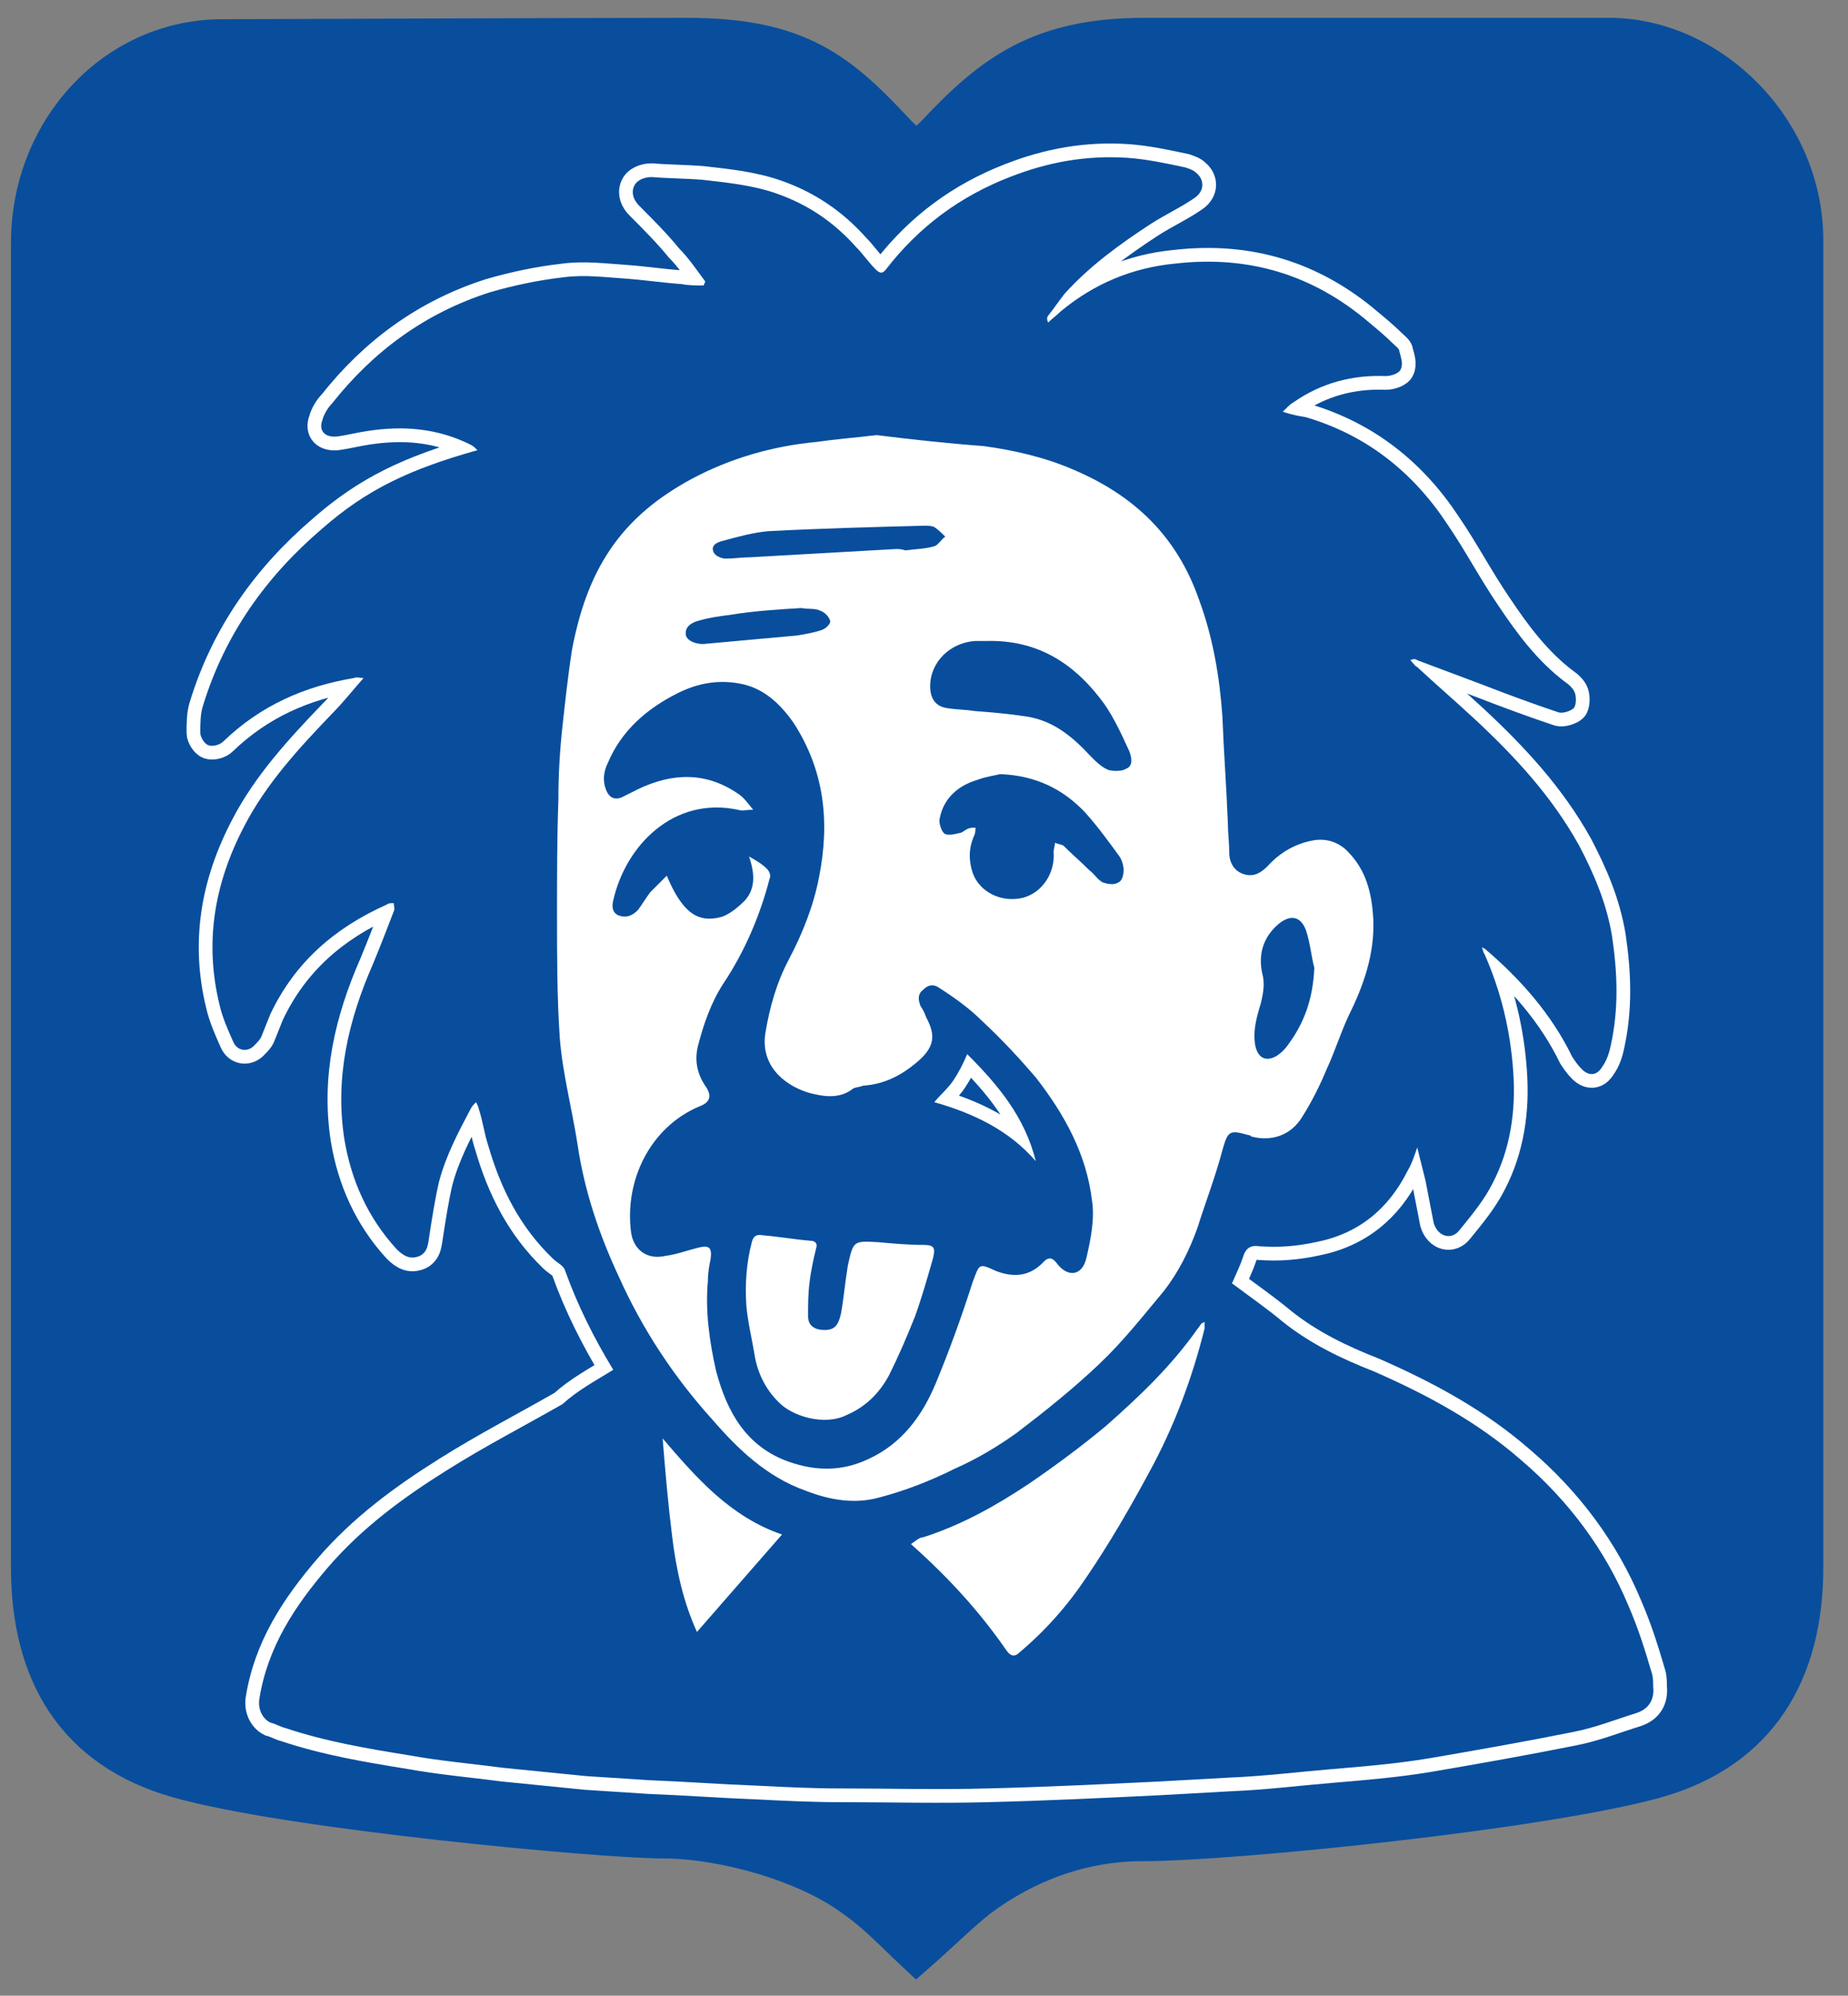
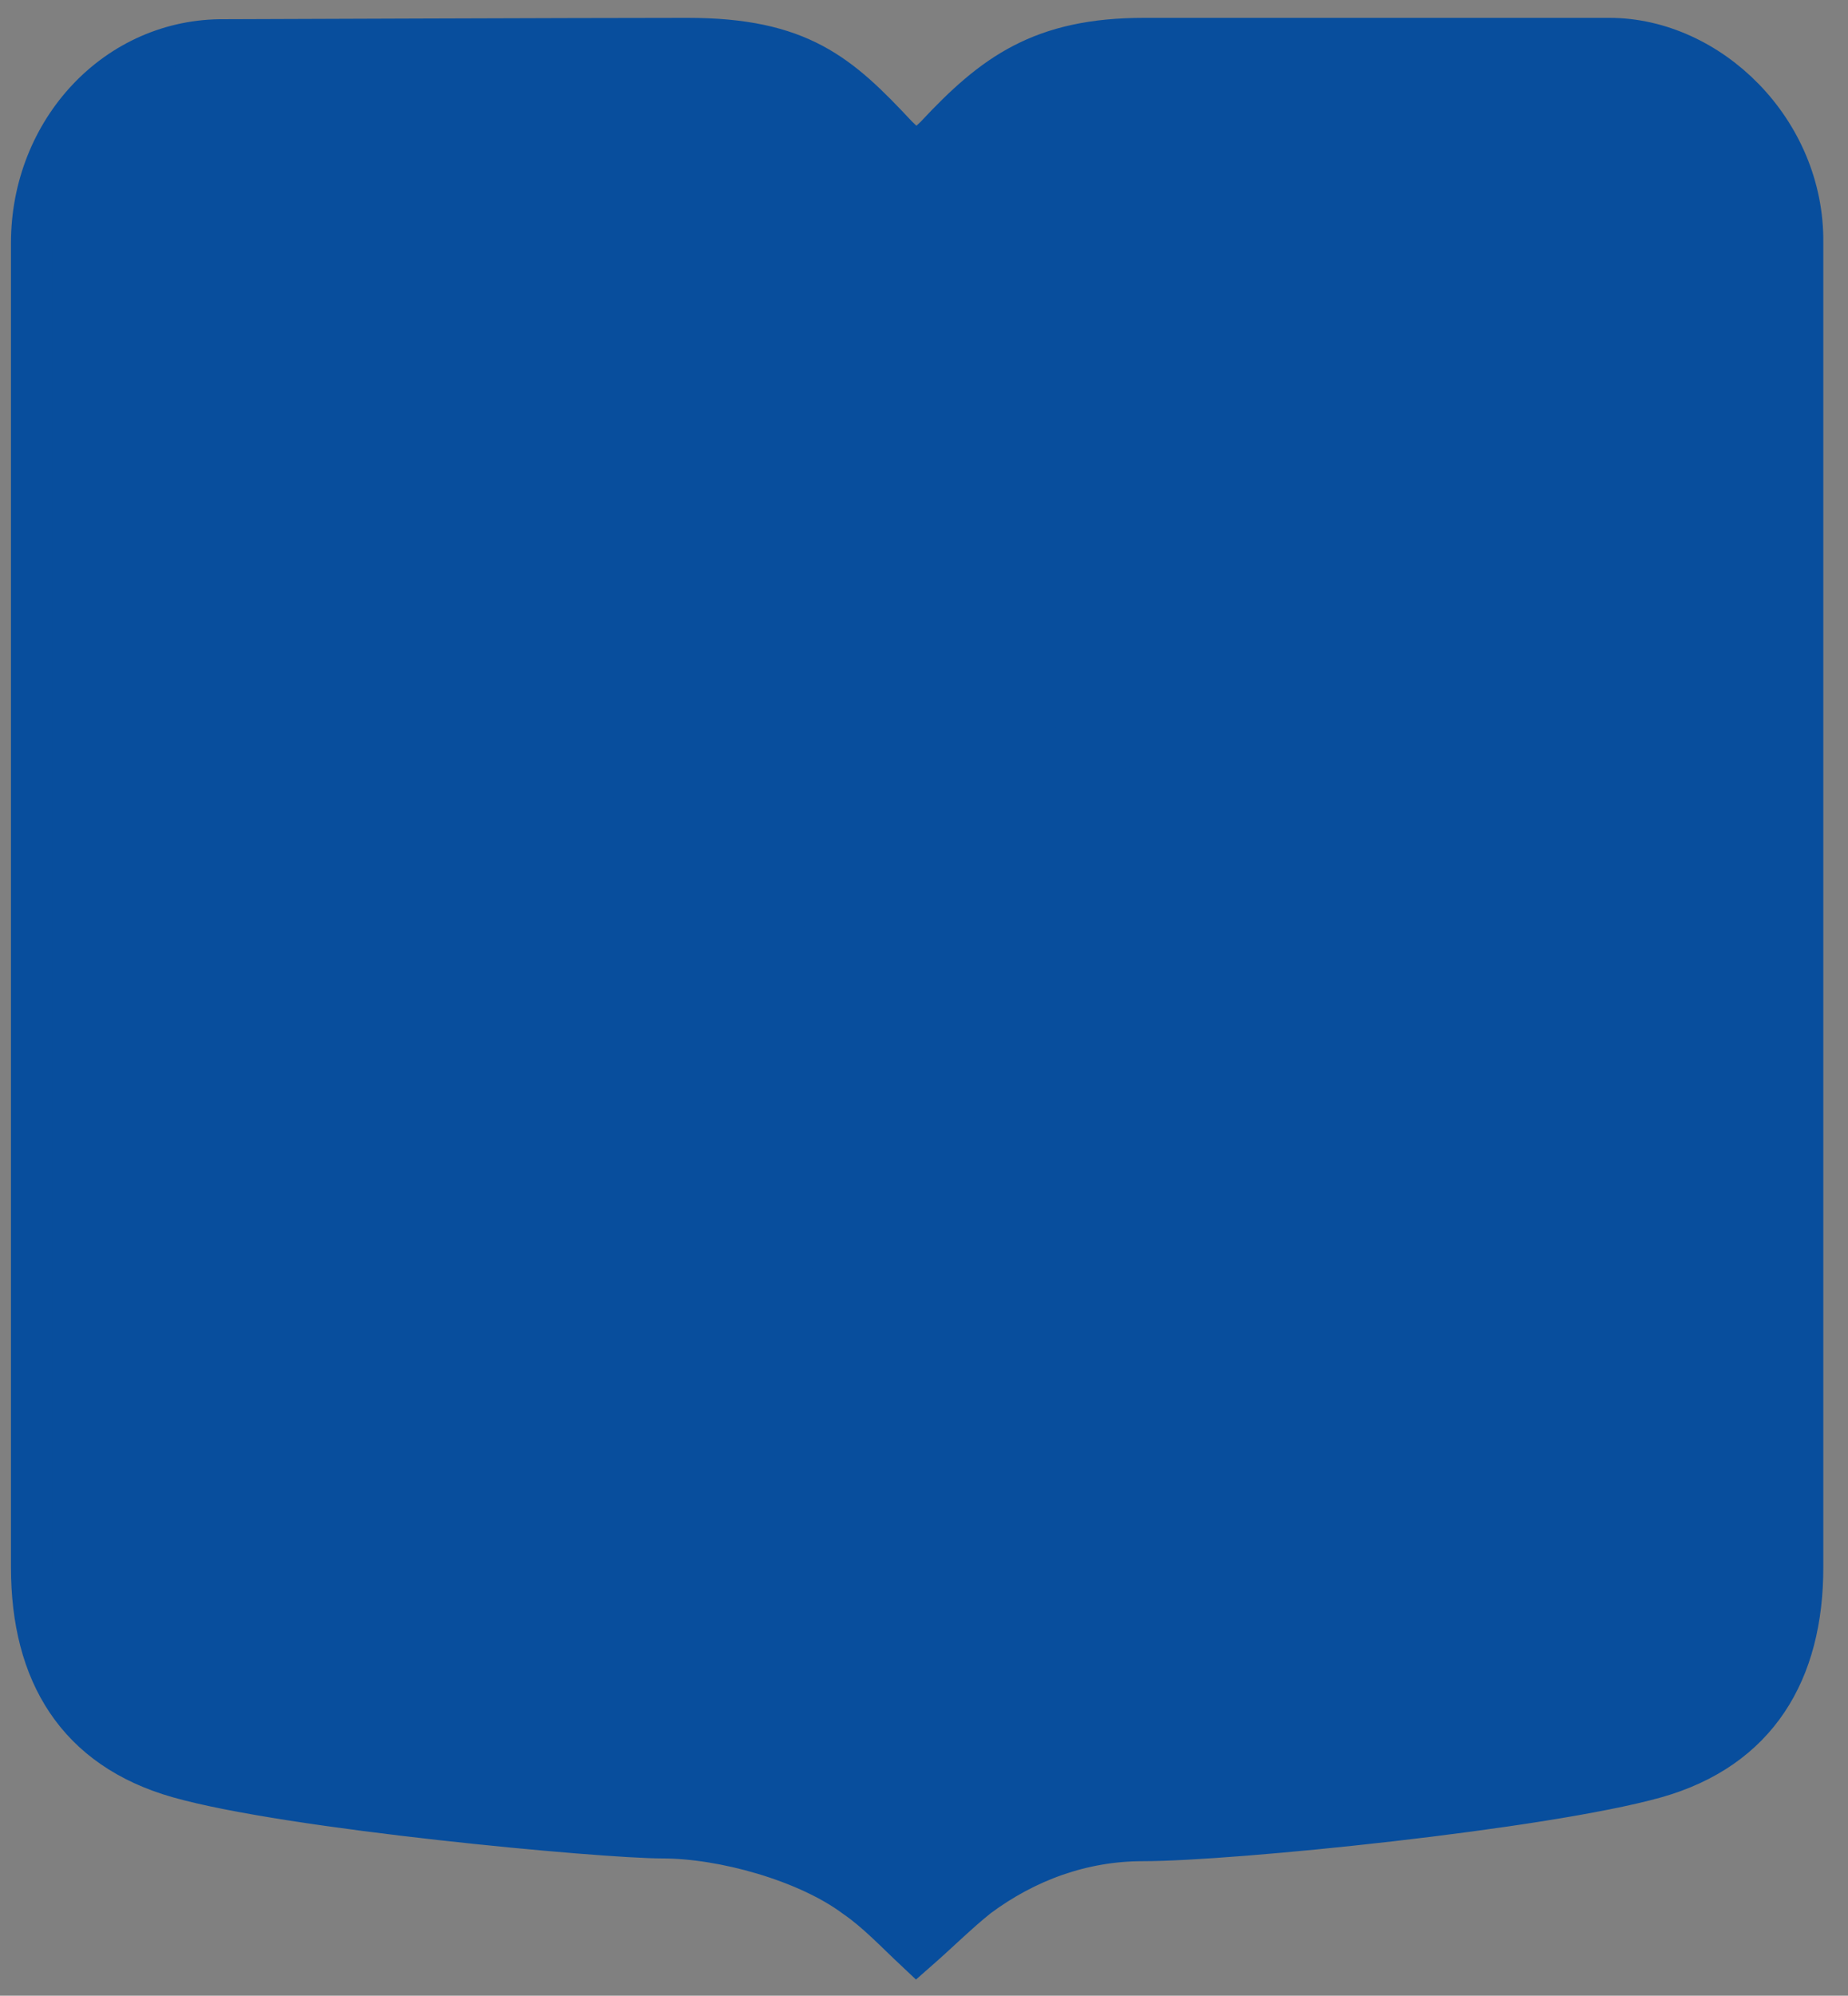
<svg xmlns="http://www.w3.org/2000/svg" version="1.1" id="Layer_1" x="0px" y="0px" viewBox="0 0 134.7 145.4" style="enable-background:new 0 0 134.7 145.4;" xml:space="preserve">
  <rect x="0" y="0" width="134.7" height="145.4" fill="#808080" stroke="none" />
  <style type="text/css"> .st0{fill:#084E9D;stroke:#084E9D;stroke-width:3;stroke-miterlimit:10;} .st1{fill:#FFFFFF;stroke:#FFFFFF;stroke-width:2;stroke-miterlimit:10;} .st2{fill:#084E9D;} </style>
  <path class="st0" d="M117.3,2.8c-8.5,0-26.4,0-33.9,0s-11,2.6-15.2,7.1c-0.3,0.3-1.3,1.2-1.4,1.3c-0.2-0.2-1.1-1-1.4-1.3 c-4.2-4.5-7.1-7.1-15.3-7.1c-7.4,0-33.7,0.1-33.7,0.1C8.5,2.8,2.3,9.5,2.3,17.7c0,0,0,96.4,0,96.5c0,7.7,3.3,13.2,10.7,15.3 c8.1,2.3,30.9,4.4,35.3,4.4s10.5,1.7,14,4.3c1.6,1.1,2.9,2.5,4.5,4l0,0l0,0l0,0l0,0l0,0l0,0c1.6-1.4,3-2.8,4.5-4 c3.5-2.6,7.6-4.1,12-4.1c6.5,0,29.2-2.3,37.4-4.6c7.4-2.1,10.7-7.7,10.7-15.3V17.7C131.5,9.5,124.6,2.8,117.3,2.8z" />
-   <path class="st1" d="M120.4,121.9c-0.5-1.7-1-3.3-1.7-4.9c-1.7-4.1-4.4-7.7-7.8-10.6c-3.2-2.8-6.9-4.8-10.8-6.5 c-2.3-0.9-4.6-2-6.6-3.6c-1.2-1-2.5-1.9-3.7-2.8c0.3-0.7,0.6-1.3,0.8-1.9c0.2-0.7,0.6-0.9,1.2-0.8c1.4,0.1,2.7,0,4.1-0.3 c3.1-0.6,5.3-2.4,6.7-5.2c0.3-0.5,0.5-1.1,0.7-1.7c0.2,0.8,0.4,1.6,0.6,2.4c0.2,1,0.4,2.1,0.6,3.1c0.3,1,1.3,1.3,1.9,0.5 c0.9-1.1,1.8-2.2,2.4-3.4c1.3-2.5,1.7-5.3,1.5-8.1c-0.2-3-0.9-5.9-2.1-8.6c-0.1-0.1-0.1-0.3-0.2-0.5c0.1,0.1,0.2,0.1,0.2,0.1 c2.6,2.2,4.9,4.8,6.4,7.9c0.2,0.3,0.4,0.6,0.7,0.9c0.5,0.5,1.1,0.5,1.5-0.2c0.3-0.4,0.5-1,0.6-1.5c0.6-2.7,0.5-5.3,0.1-8 c-0.4-2.4-1.3-4.5-2.4-6.6c-2-3.6-4.7-6.5-7.6-9.2c-1.4-1.3-2.8-2.5-4.2-3.8c-0.2-0.1-0.3-0.3-0.5-0.5c0.2-0.1,0.4-0.1,0.5,0 c1.6,0.6,3.2,1.2,4.8,1.8c1.8,0.7,3.7,1.4,5.5,2c0.3,0.1,0.9-0.1,1.1-0.3c0.2-0.2,0.2-0.8,0.1-1.1c-0.1-0.3-0.4-0.6-0.7-0.8 c-2-1.5-3.5-3.5-4.9-5.6c-1.3-1.9-2.4-4-3.7-5.9c-2.5-3.8-5.9-6.5-10.3-7.8c-0.6-0.1-1.1-0.2-1.7-0.4c0.1-0.1,0.2-0.2,0.2-0.2 c0.2-0.2,0.4-0.4,0.6-0.5c2-1.4,4.3-2,6.7-1.9c0.4,0,1-0.2,1.1-0.5c0.2-0.4,0-0.9-0.1-1.3c0-0.2-0.3-0.4-0.5-0.6 c-0.5-0.5-1.1-1-1.7-1.5c-4.1-3.5-8.8-4.9-14.1-4.3c-3.2,0.3-6,1.5-8.4,3.5c-0.3,0.3-0.6,0.5-0.9,0.8c-0.1-0.2-0.1-0.4,0-0.5 c0.4-0.5,0.8-1.1,1.2-1.6c1.8-2,4-3.6,6.3-5.1c1.1-0.7,2.2-1.2,3.2-1.9c0.7-0.5,0.7-1.3,0.1-1.8c-0.2-0.2-0.5-0.3-0.8-0.4 c-1.4-0.3-2.8-0.6-4.2-0.7c-3-0.2-5.8,0.3-8.6,1.4c-3.6,1.4-6.6,3.6-9,6.7c-0.3,0.4-0.5,0.3-0.8,0c-0.5-0.5-0.9-1.1-1.4-1.6 c-1.6-1.8-3.5-3.1-5.8-3.9c-1.7-0.6-3.6-0.8-5.4-1C50,13,48.7,13,47.5,12.9c-0.5,0-1.1,0.2-1.3,0.7s0,1,0.4,1.4c1,1,2,2,2.9,3.1 c0.7,0.7,1.3,1.6,1.9,2.4c0,0.1-0.1,0.2-0.1,0.3c-0.5,0-1.1,0-1.6-0.1c-1.4-0.1-2.7-0.3-4.1-0.4c-1.5-0.1-3-0.3-4.5-0.1 c-1.8,0.2-3.7,0.6-5.4,1.1c-4.7,1.5-8.5,4.3-11.5,8.1c-0.3,0.3-0.6,0.8-0.7,1.2c-0.3,0.8,0.2,1.3,1.1,1.2c0.7-0.1,1.5-0.3,2.2-0.4 c2.6-0.4,5.1-0.2,7.5,1c0.2,0.1,0.3,0.2,0.5,0.4c-5,1.4-8.1,2.9-11.3,5.7c-4.1,3.5-7.1,7.7-8.7,12.9c-0.2,0.6-0.2,1.3-0.2,2 c0,0.3,0.3,0.8,0.6,0.9c0.3,0.1,0.8,0,1.1-0.3c2.7-2.6,5.9-4,9.5-4.6c0.2-0.1,0.4,0,0.7,0c-0.8,0.9-1.5,1.8-2.3,2.6 c-2.4,2.5-4.8,5.1-6.4,8.2c-2.2,4.2-2.9,8.5-1.8,13c0.2,0.9,0.6,1.8,1,2.7c0.3,0.7,1.1,0.8,1.6,0.2c0.2-0.2,0.4-0.4,0.5-0.7l0.6-1.5 c1.8-3.8,4.7-6.3,8.5-8c0.1-0.1,0.3-0.1,0.5-0.1c0,0.2,0.1,0.4,0,0.6c-0.5,1.3-1,2.6-1.5,3.8c-1.8,4.1-2.8,8.3-2.1,12.8 c0.5,3,1.7,5.7,3.8,8c0.5,0.5,1,0.8,1.7,0.5c0.6-0.3,0.6-0.9,0.7-1.5c0.2-1.3,0.4-2.6,0.7-3.9c0.5-1.9,1.4-3.6,2.3-5.3 c0.1-0.2,0.2-0.3,0.4-0.5c0.1,0.2,0.2,0.4,0.2,0.5c0.3,0.9,0.4,1.8,0.7,2.7c0.9,3.1,2.3,5.9,4.7,8.2c0.3,0.3,0.8,0.5,0.9,0.9 c0.9,2.5,2.1,4.9,3.5,7.2c-1.3,0.8-2.6,1.5-3.7,2.5c-2.8,1.6-5.7,3.1-8.4,4.8c-3.2,2-6.2,4.2-8.7,7.1c-2.4,2.8-4.4,5.8-5,9.6 c-0.1,0.7,0.2,1.4,0.8,1.7c0.4,0.1,0.7,0.3,1.1,0.4c3,1,6,1.5,9.1,2c2.2,0.4,4.5,0.6,6.8,0.9l6,0.6c1.5,0.1,3.1,0.2,4.6,0.3 c2.6,0.1,5.3,0.3,7.9,0.4c2,0.1,4,0.2,6,0.2c3.6,0,7.2,0.1,10.8,0c4.1-0.1,8.3-0.3,12.4-0.5c1.8-0.1,3.6-0.2,5.4-0.3 c2.4-0.1,4.8-0.4,7.2-0.6c2.4-0.2,4.8-0.4,7.2-0.8c3.5-0.6,6.9-1.2,10.4-1.9c1.6-0.3,3.1-0.9,4.7-1.4c0.9-0.3,1.3-1,1.2-1.9 C120.5,122.6,120.5,122.2,120.4,121.9z M69.5,78.7c0.4-0.6,0.7-1.2,1-1.9c2.3,2.3,4.2,4.6,5,7.8c-2-2.3-4.6-3.5-7.4-4.3 C68.6,79.7,69.1,79.3,69.5,78.7z" />
  <g>
-     <path class="st2" d="M44.7,99.8c-1.4-2.3-2.6-4.7-3.5-7.2c-0.1-0.4-0.6-0.6-0.9-0.9c-2.4-2.3-3.8-5.1-4.7-8.2 c-0.3-0.9-0.4-1.8-0.7-2.7c0-0.1-0.1-0.3-0.2-0.5c-0.2,0.2-0.3,0.3-0.4,0.5c-0.9,1.7-1.8,3.4-2.3,5.3c-0.3,1.3-0.5,2.6-0.7,3.9 c-0.1,0.6-0.1,1.2-0.7,1.5c-0.7,0.3-1.2,0-1.7-0.5c-2.1-2.3-3.3-5-3.8-8c-0.7-4.5,0.3-8.7,2.1-12.8c0.5-1.2,1-2.5,1.5-3.8 c0.1-0.2,0-0.4,0-0.6c-0.2,0-0.4,0-0.5,0.1c-3.8,1.7-6.7,4.2-8.5,8c-0.2,0.5-0.4,1-0.6,1.5c-0.1,0.3-0.3,0.5-0.5,0.7 c-0.5,0.6-1.3,0.5-1.6-0.2c-0.4-0.9-0.8-1.8-1-2.7c-1.1-4.5-0.4-8.8,1.8-13c1.6-3.1,4-5.7,6.4-8.2c0.8-0.8,1.5-1.7,2.3-2.6 c-0.3,0-0.5-0.1-0.7,0c-3.6,0.6-6.8,2-9.5,4.6c-0.3,0.3-0.8,0.4-1.1,0.3c-0.3-0.1-0.6-0.6-0.6-0.9c0-0.7,0-1.4,0.2-2 c1.6-5.2,4.6-9.4,8.7-12.9c3.2-2.8,6.3-4.3,11.3-5.7c-0.2-0.2-0.3-0.3-0.5-0.4c-2.4-1.2-4.9-1.4-7.5-1c-0.7,0.1-1.5,0.3-2.2,0.4 c-0.9,0.1-1.4-0.4-1.1-1.2c0.1-0.4,0.4-0.9,0.7-1.2c3-3.8,6.8-6.6,11.5-8.1c1.7-0.5,3.6-0.9,5.4-1.1c1.5-0.2,3,0,4.5,0.1 c1.4,0.1,2.7,0.3,4.1,0.4c0.5,0.1,1.1,0.1,1.6,0.1c0-0.1,0.1-0.2,0.1-0.3c-0.6-0.8-1.2-1.7-1.9-2.4C48.6,17,47.6,16,46.6,15 c-0.4-0.4-0.6-0.9-0.4-1.4c0.2-0.5,0.8-0.7,1.3-0.7c1.2,0.1,2.5,0.1,3.7,0.2c1.8,0.2,3.7,0.4,5.4,1c2.3,0.8,4.2,2.1,5.8,3.9 c0.5,0.5,0.9,1.1,1.4,1.6c0.3,0.3,0.5,0.4,0.8,0c2.4-3.1,5.4-5.3,9-6.7c2.8-1.1,5.6-1.6,8.6-1.4c1.4,0.1,2.8,0.4,4.2,0.7 c0.3,0.1,0.6,0.2,0.8,0.4c0.6,0.5,0.6,1.3-0.1,1.8c-1,0.7-2.1,1.2-3.2,1.9c-2.3,1.5-4.5,3.1-6.3,5.1c-0.4,0.5-0.8,1.1-1.2,1.6 c-0.1,0.1-0.1,0.3,0,0.5c0.3-0.3,0.6-0.5,0.9-0.8c2.4-2,5.2-3.2,8.4-3.5c5.3-0.6,10,0.8,14.1,4.3c0.6,0.5,1.2,1,1.7,1.5 c0.2,0.2,0.5,0.4,0.5,0.6c0.1,0.4,0.3,0.9,0.1,1.3c-0.1,0.3-0.7,0.5-1.1,0.5c-2.4-0.1-4.7,0.5-6.7,1.9c-0.2,0.1-0.4,0.3-0.6,0.5 c0,0-0.1,0.1-0.2,0.2c0.6,0.2,1.1,0.3,1.7,0.4c4.4,1.3,7.8,4,10.3,7.8c1.3,1.9,2.4,4,3.7,5.9c1.4,2.1,2.9,4.1,4.9,5.6 c0.3,0.2,0.6,0.5,0.7,0.8s0.1,0.9-0.1,1.1c-0.2,0.2-0.8,0.4-1.1,0.3c-1.8-0.6-3.7-1.3-5.5-2c-1.6-0.6-3.2-1.2-4.8-1.8 c-0.1-0.1-0.3-0.1-0.5,0c0.2,0.2,0.3,0.4,0.5,0.5c1.4,1.3,2.8,2.5,4.2,3.8c2.9,2.7,5.6,5.6,7.6,9.2c1.1,2.1,2,4.2,2.4,6.6 c0.4,2.7,0.5,5.3-0.1,8c-0.1,0.5-0.3,1.1-0.6,1.5c-0.4,0.7-1,0.7-1.5,0.2c-0.3-0.3-0.5-0.6-0.7-0.9c-1.5-3.1-3.8-5.7-6.4-7.9 c0,0-0.1,0-0.2-0.1c0.1,0.2,0.1,0.4,0.2,0.5c1.2,2.7,1.9,5.6,2.1,8.6c0.2,2.8-0.2,5.6-1.5,8.1c-0.6,1.2-1.5,2.3-2.4,3.4 c-0.6,0.8-1.6,0.5-1.9-0.5c-0.2-1-0.4-2.1-0.6-3.1c-0.2-0.8-0.4-1.6-0.6-2.4c-0.2,0.6-0.4,1.2-0.7,1.7c-1.4,2.8-3.6,4.6-6.7,5.2 c-1.4,0.3-2.7,0.4-4.1,0.3c-0.6-0.1-1,0.1-1.2,0.8c-0.2,0.6-0.5,1.2-0.8,1.9c1.2,0.9,2.5,1.8,3.7,2.8c2,1.6,4.3,2.7,6.6,3.6 c3.9,1.7,7.6,3.7,10.8,6.5c3.4,2.9,6.1,6.5,7.8,10.6c0.7,1.6,1.2,3.2,1.7,4.9c0.1,0.3,0.1,0.7,0.1,1c0.1,0.9-0.3,1.6-1.2,1.9 c-1.6,0.5-3.1,1.1-4.7,1.4c-3.5,0.7-6.9,1.3-10.4,1.9c-2.4,0.4-4.8,0.6-7.2,0.8c-2.4,0.2-4.8,0.5-7.2,0.6c-1.8,0.1-3.6,0.2-5.4,0.3 c-4.1,0.2-8.3,0.4-12.4,0.5c-3.6,0.1-7.2,0-10.8,0c-2,0-4-0.1-6-0.2c-2.6-0.1-5.3-0.3-7.9-0.4c-1.5-0.1-3.1-0.2-4.6-0.3 c-2-0.2-4-0.4-6-0.6c-2.3-0.3-4.6-0.5-6.8-0.9c-3.1-0.5-6.1-1-9.1-2c-0.4-0.1-0.7-0.3-1.1-0.4c-0.6-0.3-0.9-1-0.8-1.7 c0.6-3.8,2.6-6.8,5-9.6c2.5-2.9,5.5-5.1,8.7-7.1c2.7-1.7,5.6-3.2,8.4-4.8C42.1,101.3,43.4,100.6,44.7,99.8z M63.9,31.7 c-1.7,0.2-3,0.3-4.4,0.5c-3.2,0.3-6.3,1.2-9.1,2.7C48,36.2,46,37.8,44.5,40c-1.5,2.2-2.3,4.7-2.8,7.3c-0.3,1.9-0.5,3.8-0.7,5.6 s-0.3,3.6-0.3,5.4c-0.1,2.8-0.1,5.5-0.1,8.3c0,3,0,6,0.2,9c0.2,2.6,0.9,5.2,1.3,7.8c0.5,3.4,1.6,6.6,3,9.6c1.7,3.8,4,7.3,6.8,10.4 c1.9,2.2,4,4.2,6.8,5.2c1.8,0.7,3.6,1,5.4,0.5c1.9-0.5,3.7-1.2,5.5-2.1c1.6-0.7,3.1-1.6,4.5-2.6c2.1-1.6,4.1-3.2,6-5 c1.7-1.6,3.2-3.5,4.7-5.3c1.1-1.4,1.9-3,2.5-4.7c0.6-1.9,1.3-3.7,1.8-5.6c0.4-1.4,0.5-1.5,1.9-1.1c0.1,0,0.1,0,0.2,0.1 c1.5,0.4,2.9-0.1,3.7-1.4c0.7-1.1,1.3-2.3,1.8-3.5c0.6-1.3,1-2.6,1.6-3.9c1.1-2.2,1.9-4.5,1.8-7c-0.1-1.9-0.5-3.6-1.9-5 c-0.6-0.6-1.4-0.9-2.3-0.8c-1.4,0.2-2.6,0.9-3.5,1.9c-0.5,0.5-1,0.8-1.7,0.6s-1.1-0.8-1.1-1.6c0-0.7-0.1-1.4-0.1-2.1 c-0.1-2.6-0.3-5.2-0.4-7.8c-0.2-2.9-0.7-5.8-1.7-8.5c-1.6-4.6-4.7-7.6-9.2-9.5c-2.1-0.9-4.3-1.4-6.5-1.7C69,32.3,66.3,32,63.9,31.7 z M66.4,112.5c2.7,2.4,5,4.9,7,7.8c0.3,0.4,0.6,0.4,0.9,0.1c1.9-1.6,3.5-3.4,4.9-5.5c1.7-2.5,3.2-5.1,4.6-7.7 c1.8-3.3,3.1-6.8,4-10.4c0-0.1,0-0.3,0-0.5c-0.1,0.1-0.2,0.1-0.2,0.1c-0.1,0.1-0.2,0.3-0.3,0.4c-1.9,2.7-4.2,4.9-6.7,7.1 c-1.8,1.5-3.7,2.9-5.6,4.2c-2.4,1.6-4.9,3-7.7,3.9C67,112,66.7,112.3,66.4,112.5z M48.3,104.8L48.3,104.8c0.2,2.5,0.4,4.8,0.7,7.2 s0.8,4.7,1.8,6.9c2.1-2.4,4.1-4.7,6.2-7.1C53.2,110.5,50.7,107.6,48.3,104.8z" />
    <path class="st2" d="M54.6,62.4c0.4,1.2,0.5,2.3-0.3,3.2c-0.5,0.5-1.1,1-1.7,1.2c-1.8,0.5-2.9-0.4-4-3c-0.4,0.4-0.8,0.8-1.2,1.2 c-0.3,0.4-0.6,0.9-0.9,1.3c-0.4,0.4-0.8,0.6-1.4,0.4c-0.5-0.2-0.5-0.7-0.4-1.1c0.9-4,4.4-7.6,9.1-6.6c0.3,0.1,0.5,0,1.1,0 c-0.4-0.5-0.7-0.9-1-1.1c-2.4-1.7-4.9-1.6-7.4-0.4c-0.4,0.2-0.8,0.4-1.2,0.6c-0.5,0.2-0.9,0-1.1-0.5c-0.3-0.7-0.2-1.4,0.1-2 c1-2.4,2.9-4,5.1-5.1c1.4-0.7,2.9-1,4.5-0.7c1.7,0.3,2.9,1.4,3.9,2.8c2.3,3.5,2.7,7.3,1.9,11.3c-0.4,2.1-1.2,4.1-2.2,6 c-0.9,1.7-1.4,3.5-1.7,5.3c-0.4,2.3,1.2,3.8,3.1,4.4c1.1,0.3,2.3,0.5,3.3-0.3c0.2-0.1,0.5-0.1,0.7-0.2c1.5-0.1,2.7-0.7,3.8-1.6 c1.5-1.2,1.5-2.1,0.8-3.4c-0.1-0.3-0.2-0.5-0.4-0.8c-0.2-0.5-0.2-0.9,0.2-1.2c0.4-0.4,0.8-0.4,1.2-0.1c1.1,0.7,2.2,1.5,3.1,2.4 c1.4,1.3,2.7,2.7,3.9,4.1c2.1,2.7,3.7,5.6,4.1,9c0.2,1.3-0.1,2.8-0.4,4.1C78.9,93,77.8,93.1,77,92c-0.3-0.4-0.6-0.4-0.9-0.1 c-1,1.1-2.2,1.2-3.5,0.7c-1.3-0.6-1.2-0.5-1.7,0.8c-0.8,2.5-1.7,5-2.7,7.4s-2.5,4.4-4.9,5.5c-1.9,0.9-3.8,0.9-5.8,0.2 c-3.1-1.1-4.5-3.6-5.3-6.6c-0.5-2.2-0.8-4.4-0.6-6.6c0-0.6,0.1-1.1,0.2-1.6c0.1-0.8-0.1-1-0.9-0.8c-0.8,0.2-1.6,0.5-2.4,0.6 c-1.3,0.3-2.3-0.4-2.5-1.7c-0.5-3.8,1.4-7.7,5-9.2c0.8-0.3,0.9-0.8,0.4-1.5c-0.6-0.9-0.8-1.9-0.5-3c0.4-1.5,0.9-3,1.8-4.4 c1.6-2.4,2.7-5,3.4-7.7c0.1-0.2,0-0.5-0.2-0.7C55.5,62.9,55.1,62.7,54.6,62.4z M60.1,96.9c-0.7,0-1.2-0.3-1.2-1 c0-0.8,0-1.6,0.1-2.4c0.1-0.9,0.3-1.8,0.5-2.6c0.1-0.3-0.1-0.5-0.4-0.5c-1.2-0.1-2.3-0.3-3.5-0.4c-0.5-0.1-0.7,0.1-0.8,0.5 c-0.4,1.5-0.5,3.1-0.4,4.6c0.1,1.2,0.4,2.4,0.6,3.6c0.2,1.3,0.8,2.5,1.7,3.4c1,1.1,3.4,1.8,5,1c1.4-0.6,2.4-1.6,3.1-2.9 c0.7-1.4,1.3-2.8,1.9-4.3c0.5-1.4,0.9-2.8,1.3-4.2c0.2-0.8,0.1-1-0.7-1c-1.1,0-2.2-0.1-3.3-0.2c-1.8-0.1-1.8-0.1-2.2,1.7 c-0.2,1.2-0.3,2.4-0.5,3.5C61.1,96.6,60.8,96.9,60.1,96.9z M75.5,84.6c-0.8-3.2-2.7-5.5-5-7.8c-0.3,0.7-0.6,1.3-1,1.9 s-0.9,1-1.4,1.6C70.9,81.1,73.5,82.3,75.5,84.6z" />
    <path class="st2" d="M72.9,56.4c2.6,0.1,4.6,1.1,6.2,2.8c0.9,1,1.7,2.1,2.5,3.2c0.2,0.3,0.3,0.7,0.3,1s-0.1,0.8-0.4,0.9 c-0.3,0.2-0.8,0.1-1.1,0c-0.4-0.2-0.6-0.6-1-0.9c-0.6-0.6-1.3-1.2-1.9-1.8c-0.2-0.1-0.4-0.1-0.6-0.2c0,0.2-0.1,0.4-0.1,0.7 c0.1,1.5-0.8,2.9-2.2,3.3c-1.6,0.4-3.2-0.4-3.7-1.8c-0.3-0.9-0.3-1.8,0.1-2.7c0.1-0.2,0.1-0.4,0.1-0.6c-0.2,0-0.4,0-0.6,0.1 s-0.4,0.3-0.6,0.3c-0.4,0.1-0.9,0.2-1.1,0s-0.4-0.8-0.3-1.1c0.3-1.5,1.4-2.4,2.8-2.8C71.8,56.6,72.5,56.5,72.9,56.4z" />
    <path class="st2" d="M71.9,46.7c3.8-0.1,6.5,1.7,8.6,4.6c0.7,1,1.3,2.3,1.8,3.4c0.2,0.5,0.3,1.1-0.2,1.3c-0.3,0.2-0.9,0.2-1.3,0.1 c-0.5-0.2-0.9-0.6-1.3-1c-1.3-1.4-2.7-2.6-4.7-2.9c-1.3-0.2-2.5-0.3-3.8-0.4c-0.6-0.1-1.3-0.1-1.9-0.2c-0.9-0.1-1.3-0.7-1.3-1.6 c0-1.8,1.5-3.2,3.3-3.3C71.4,46.7,71.7,46.7,71.9,46.7z" />
-     <path class="st2" d="M95.8,70.5c-0.1,2.4-0.8,4.1-1.9,5.6c-0.2,0.3-0.5,0.6-0.8,0.8c-0.8,0.5-1.4,0.2-1.6-0.7 c-0.2-1.1,0.1-2.1,0.4-3.1c0.2-0.8,0.3-1.5,0.1-2.2c-0.3-1.4,0.1-2.6,1.1-3.5c0.9-0.8,1.7-0.7,2.1,0.4 C95.5,68.7,95.6,69.8,95.8,70.5z" />
    <path class="st2" d="M65.3,40c-3.5,0.2-7.1,0.4-10.6,0.6c-0.6,0-1.2,0.1-1.8,0.1c-0.3,0-0.8-0.2-0.9-0.5c-0.2-0.5,0.3-0.7,0.7-0.8 c1.1-0.3,2.2-0.6,3.3-0.7c3.8-0.2,7.6-0.3,11.4-0.4c0.2,0,0.5,0,0.7,0.1c0.3,0.2,0.5,0.4,0.8,0.7c-0.3,0.2-0.5,0.6-0.8,0.7 C67.4,40,66.7,40,66,40.1C65.7,40,65.5,40,65.3,40L65.3,40z" />
-     <path class="st2" d="M58.4,44.3c0.6,0.1,1,0,1.4,0.2c0.3,0.1,0.6,0.4,0.7,0.7c0.1,0.2-0.3,0.6-0.6,0.7c-0.6,0.2-1.2,0.3-1.8,0.4 c-2.2,0.2-4.4,0.4-6.6,0.6c-0.7,0.1-1.4-0.2-1.5-0.6c-0.1-0.5,0.2-0.9,1-1.1c0.7-0.2,1.4-0.3,2.2-0.4C55,44.5,56.8,44.4,58.4,44.3z " />
  </g>
</svg>